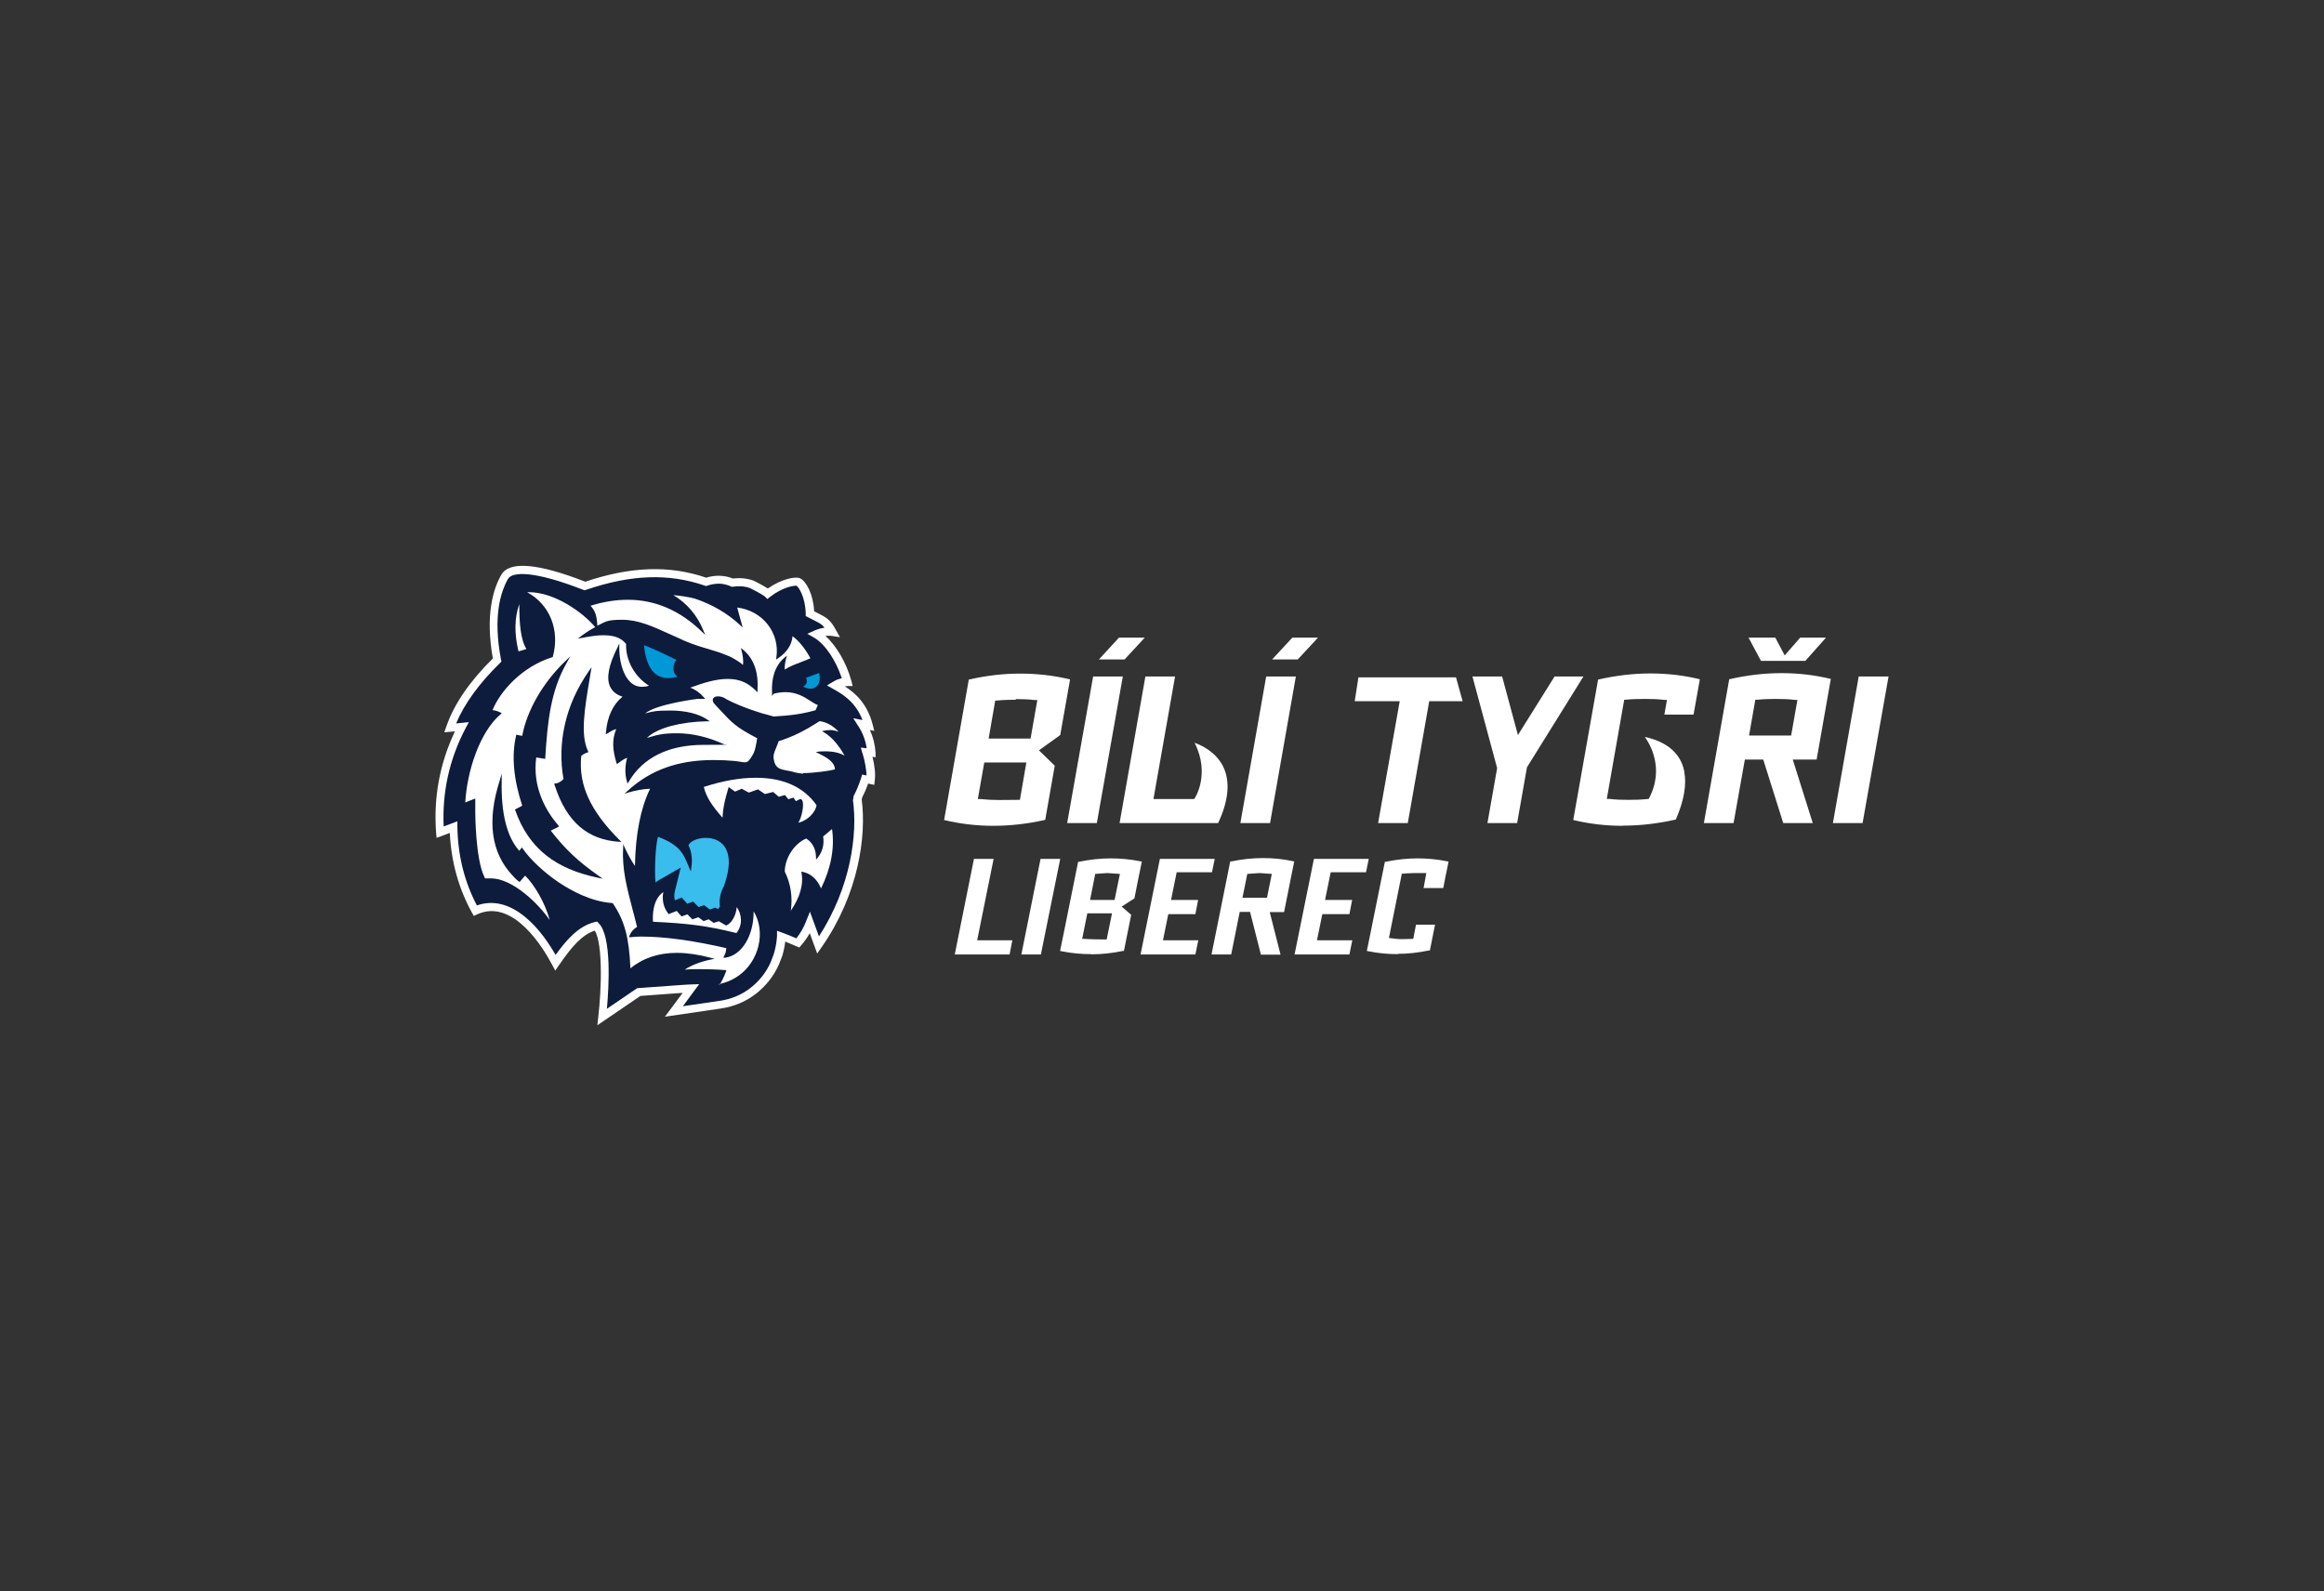
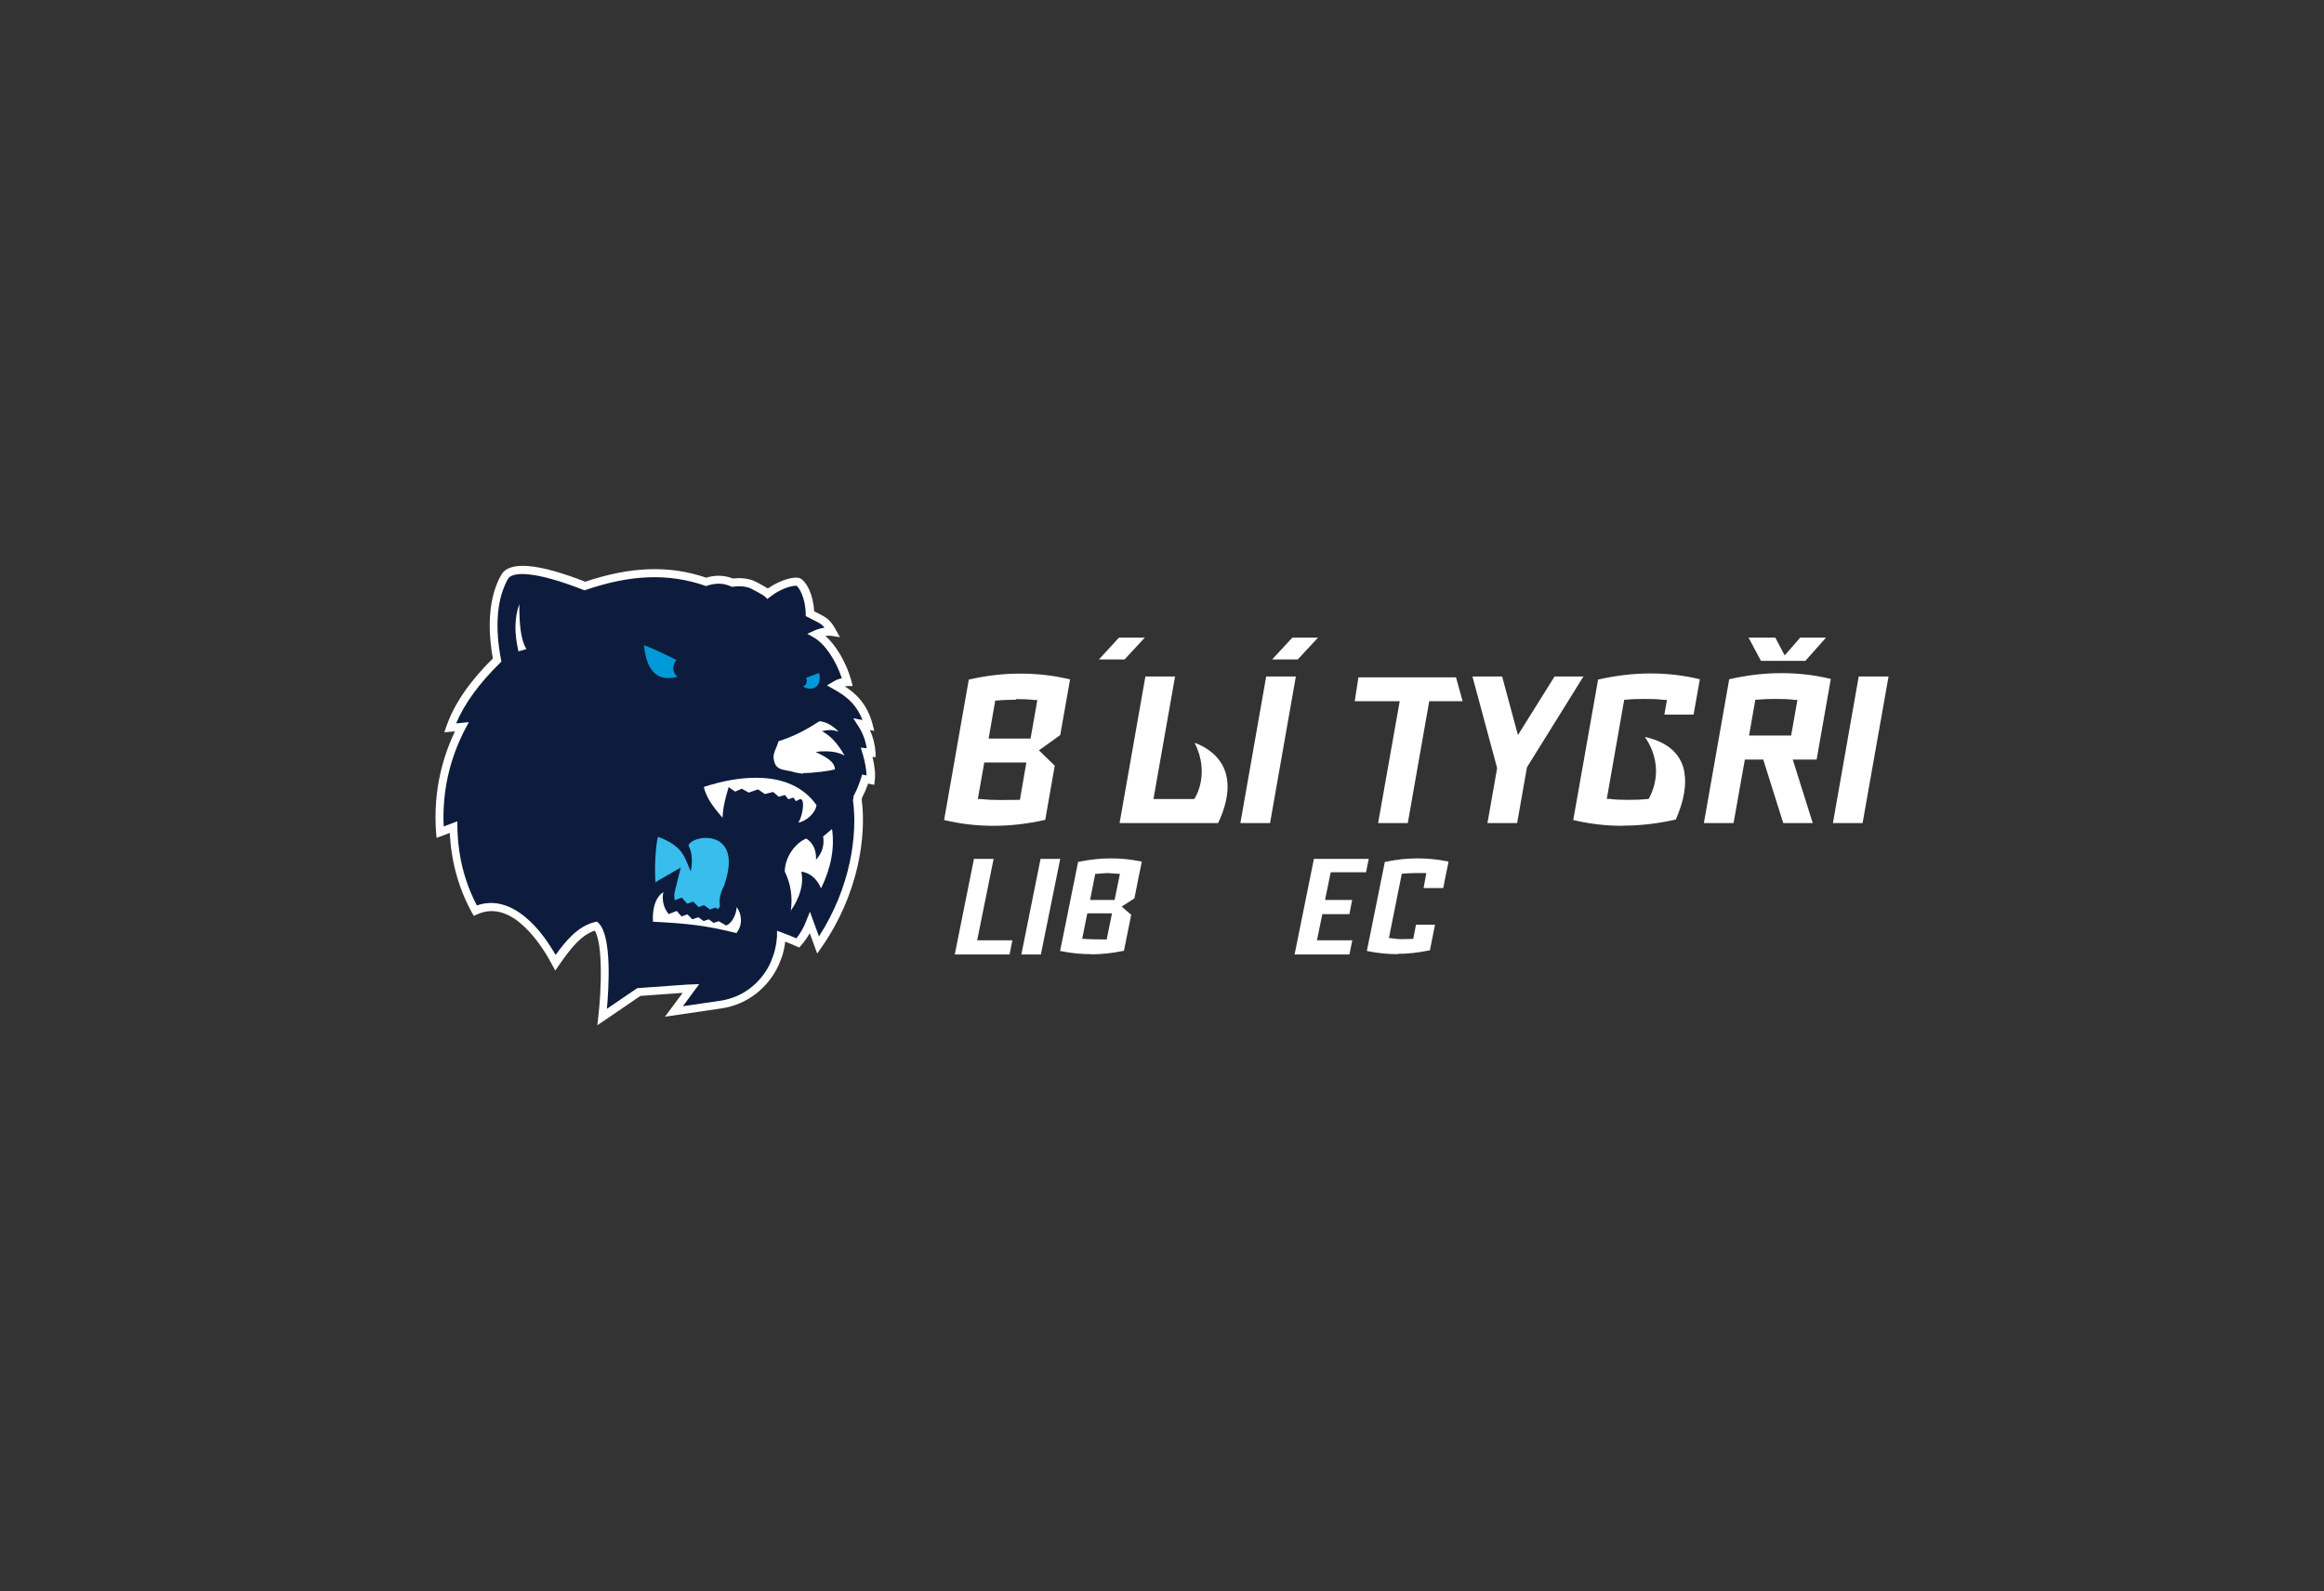
<svg xmlns="http://www.w3.org/2000/svg" id="Vrstva_1" version="1.1" viewBox="0 0 1441 987">
  <rect x="0" y="0" width="1441" height="987" fill="#333333" stroke="none" />
  <g id="Layer_1">
    <path d="M534.8,467.2c1.6,5.4,2.4,10.1,2.5,13.9l-2.7-.6-.7,2.3c-1.3,3.9-2.7,7.5-4.4,10.6l-.2.4h0s-.1,1.3-.2,1.7l-.2.5v.5c2.9,21-1.3,53.7-21.1,84.4l-5.6-15.3-2.5,6.2c-1.4,3.7-3.4,7.1-5.9,10.3-2.8-1.2-5.7-2.4-8.7-3.5l-3.3-1.2v3.5c-.3,3.8-.9,7.5-2.1,11.2l-1.9,5c-2.8,6.2-7.1,11.6-12.4,15.7-5.6,4.4-12.2,7.1-19.4,8.1l-22.6,3.3,10.1-13.7-5.3.2c-1.6,0-3.4.2-5.3.3l-27.8,2-18.8,12.8c1.2-13.3,3.1-45-5.1-53.1l-1-1-1.4.3c-10.2,2.5-17.6,11.1-24.3,20.4-3.9-6.8-10.3-16.5-18.7-23.4-9.9-8.3-20.3-10.8-30.1-7.3-7.7-14.6-11.8-30.9-12.1-48.6v-3.6c0,0-8.5,3.2-8.5,3.2-1-21.2,3.5-41.6,13.4-60.6l2.2-4.1-7.9.8c5.1-12.2,14.2-24.7,27.1-37.4l1-1-.3-1.4c-5-26.3-.3-41.6,4.4-49.9,2.6-4.5,16.2-5.1,46.6,6.8l.9.3.9-.3c27.9-9.5,51.2-10.3,73.6-2.6l.8.3.8-.3c2.4-.8,4.8-1.2,7.2-1.2s4.9.6,7.2,1.6l.6.3h.7c4-.6,7.7-.3,10.9.9,1.2.5,8,4.2,9,5.1l1.6,1.6,1.8-1.4c7.7-6,14.8-7,16.3-6.8,1.4.8,5.5,7.2,5.7,17.3v1.5l1.4.7c1.3.7,2.5,1.3,3.5,1.8,3.6,1.8,5.3,2.7,6.8,4.7-2.1.3-4.2.9-6.3,1.8l-4.4,2,4.2,2.4c6.6,3.8,13.5,13.9,17.2,25.2-2.5.5-4.2,1.4-5.5,2.2l-3.7,2.2,4.2,2.4c5.5,3.1,13.5,7.8,17.8,19.1l-5.7-1.1,3.2,5c2.7,4.2,4.4,8.7,5.1,13.6l-3.6-.4,1,3.6v-.3h0Z" fill="#0d1c3d" fill-rule="evenodd" />
    <path d="M542.9,469.7v.3s.2-.3.2-.3h-.2Z" fill="#fff" fill-rule="evenodd" />
    <path d="M542.9,469.7v-2.7c-.3-5-1.5-9.8-3.5-14.2l2.7.5-1-3.9c-3.4-13.2-11.1-19.8-17.3-23.7.5,0,1.2-.1,1.8-.2h3.1c0-.1-.8-3.2-.8-3.2-3.1-11.3-9.4-21.9-16.1-27.9,1.2-.1,2.5-.2,3.9,0l5.1.8-2.5-4.5c-3.5-6.4-5.8-7.7-11.4-10.5-.7-.3-1.4-.7-2.1-1.1-.5-10.5-4.9-18.6-8.7-20.4-2.9-1.4-11.7.5-20,6.3-2.9-1.8-7.9-4.5-9-4.9-3.8-1.4-8.1-1.8-12.7-1.3-2.7-1.1-5.5-1.6-8.4-1.7-2.7,0-5.4.3-8.1,1.2-22.8-7.8-46.8-7-75,2.5-29.5-11.5-47-12.9-52-4.4-5.1,8.8-10.1,25-5.3,52-14.4,14.2-24.1,28.4-28.8,42.1l-1.3,3.7,6.6-.6c-9.4,19.8-13.3,40.8-11.7,62.7l.3,3.4,8.2-3.1c.9,18,5.5,34.5,13.7,49.4l1.2,2.1,2.1-1c22.4-10.2,41.2,21.3,46.4,31.2l2,3.7,2.4-3.5c7.7-11.2,14.1-18.7,22.1-21.3,1.4,2.3,3.4,8.1,3.7,22.1.3,10.9-.6,23.2-1.5,31.1l-.6,5.5,26.7-18.2,26.2-1.9-11,14.8,34.7-5.1c8.1-1.2,15.4-4.2,21.8-9.2,6-4.7,10.8-10.7,14-17.7l2.1-5.3h0c1-3.1,1.6-6.2,2-9.3,2.4,1,4.7,1.9,6.9,2.9l1.8.8,1.2-1.4c2-2.3,3.8-4.9,5.3-7.5l4.6,12.6,2.8-4c22.8-32.7,27.8-68.6,24.8-91.5.1-.4.2-.8.3-1.3,1.4-2.7,2.6-5.5,3.7-8.6l3.8.8.3-2.8c.5-4,0-8.7-1.4-14.6l2,.3h0ZM533.8,463.8l1,3.6v-.3c1.6,5.4,2.4,10.1,2.5,13.9l-2.7-.6-.7,2.3c-1.3,3.9-2.7,7.5-4.4,10.6l-.2.4h0s-.1,1.3-.2,1.7l-.2.5v.5c2.9,21-1.3,53.7-21.1,84.4l-5.6-15.3-2.5,6.2c-1.4,3.7-3.4,7.1-5.9,10.3-2.8-1.2-5.7-2.4-8.7-3.5l-3.3-1.2v3.5c-.3,3.8-.9,7.5-2.1,11.2l-1.9,5c-2.8,6.2-7.1,11.6-12.4,15.7-5.6,4.4-12.2,7.1-19.4,8.1l-22.6,3.3,10.1-13.7-5.3.2c-1.6,0-3.4.2-5.3.3l-27.8,2-18.8,12.8c1.2-13.3,3.1-45-5.1-53.1l-1-1-1.4.3c-10.2,2.5-17.6,11.1-24.3,20.4-3.9-6.8-10.3-16.5-18.7-23.4-9.9-8.3-20.3-10.8-30.1-7.3-7.7-14.6-11.8-30.9-12.1-48.6v-3.6c0,0-8.5,3.2-8.5,3.2-1-21.2,3.5-41.6,13.4-60.6l2.2-4.1-7.9.8c5.1-12.2,14.2-24.7,27.1-37.4l1-1-.3-1.4c-5-26.3-.3-41.6,4.4-49.9,2.6-4.5,16.2-5.1,46.6,6.8l.9.3.9-.3c27.9-9.5,51.2-10.3,73.6-2.6l.8.3.8-.3c2.4-.8,4.8-1.2,7.2-1.2s4.9.6,7.2,1.6l.6.3h.7c4-.6,7.7-.3,10.9.9,1.2.5,8,4.2,9,5.1l1.6,1.6,1.8-1.4c7.7-6,14.8-7,16.3-6.8,1.4.8,5.5,7.2,5.7,17.3v1.5l1.4.7c1.3.7,2.5,1.3,3.5,1.8,3.6,1.8,5.3,2.7,6.8,4.7-2.1.3-4.2.9-6.3,1.8l-4.4,2,4.2,2.4c6.6,3.8,13.5,13.9,17.2,25.2-2.5.5-4.2,1.4-5.5,2.2l-3.7,2.2,4.2,2.4c5.5,3.1,13.5,7.8,17.8,19.1l-5.7-1.1,3.2,5c2.7,4.2,4.4,8.7,5.1,13.6l-3.6-.4h0Z" fill="#fff" fill-rule="evenodd" />
    <path d="M406.5,547.6c-.8-7-.1-23.4,1.5-28.6,15.9,6,16.3,12.6,20.3,21.5,1.3-6.4.8-11.8-1.4-16.2,2.7-7,34.8-10.8,22,25.2-2.8,5.3-3,9.3-2.5,12.9-.4.5-.9,1-1.4,1.5h0l-1.4-1-3.4,1.2-3.7-2.7-3.3,1.2-3.4-3.4-3.7,1.3-3.4-3.8-4.3,1.7v-.2c-.4-1.6-.4-3.4,0-5.2l3.7-14.9-13.4,7.7c-.9.5-1.7,1.1-2.5,1.7h.1c0,0,0,0,0,0Z" fill="#38bded" fill-rule="evenodd" />
    <path d="M326.5,402.5c-5.9,1.8-5,1.5-5,1.5-2.7-11.2-2.5-20.9.5-29.3,0,11.6.7,21.9,4.4,27.8Z" fill="#fff" fill-rule="evenodd" />
    <path d="M399.3,400.2c1.6,16.4,8.6,22.9,20.9,19.5-1.2-.7-2-1.8-2.4-3.2-.7-2.4,0-5.1,1.6-7.2-9.8-4.8-16.5-7.9-20-9.1h0Z" fill="#0099d7" fill-rule="evenodd" />
    <path d="M507.9,417.3c2,8.5-3.9,12-10,8.5.7-.2,1.3-.7,1.8-1.4.8-1.2.8-2.7.1-4,3.9-1.4,0,0,8.1-3h0c0,0,0,0,0,0Z" fill="#0099d7" fill-rule="evenodd" />
    <path d="M495,510.3c2.2-3.4,3.7-11.2,2.5-13.7-.3-.8-.8-.9-1.2-.9s-.5,0-.8.2l-2,1-1.5-2.2-3.2,1-2.1-2.6-3.8,1.1-3.5-3-5.1,1.3-4.3-2.9-5.7,2-4.4-2.4-4.1,1.8-4-2.8-1.4,4.9c-.7,2.5-1.2,4.7-1.6,6.9-.4,2.3-.7,4.7-.8,7.2-3.6-4.2-6.2-7.5-8-10.5s-2.9-5.7-3.6-8.6c11.6-3.8,22.4-5.7,32.3-5.7,17,0,29.6,5.7,37.6,17-.9,5.3-6.4,9.8-11.3,10.9h0c0,0,0,0,0,0Z" fill="#fff" fill-rule="evenodd" />
    <path d="M490.3,565.2c1.3-8.8,0-17.1-3.7-24.6,0-8.4,6-17.5,13.3-20.5,4,2.5,6.1,6.7,6.1,12.2v.9l.6-.7c3.3-3.9,4.6-8.5,3.8-13.7l5.5-4.6c1.7,11.8-.6,24.1-6.8,36.8-2.5-5.8-6.4-9.3-11.7-10.3h-.5c0,0,0,.3,0,.3,1.5,7.4-.8,15.6-6.8,24.2h.1c0,0,0,0,0,0Z" fill="#fff" fill-rule="evenodd" />
    <path d="M456.5,578.7c-18.6-4.7-31-6-51.6-7-.3-3.6-.3-13.9,6.4-18.4-1,4.9.2,9.9,3.2,13.5v.2c.1,0,5.1-2,5.1-2l3,3.4,3.6-1.3,3.1,3.1,3.7-1.3,3.3,2.4,3.1-1.1,3.1,2.2,3.2-1,4.5,2.6h.1c3.3-1.2,6.2-6.4,6.5-11.4,3.1,4.2,4,11-.3,16.3h0c0,0,0,0,0,0Z" fill="#fff" fill-rule="evenodd" />
    <path d="M498,479.9c-2.3-.3-3.8-.5-4.9-.8-1.9-.6-3.7-1-5.2-1.2-4.3-.8-7.2-1.4-8.1-6.8-.5-2.7.2-4.2,1.4-7.2.5-1.1,1-2.5,1.6-4.2,9.4-2.9,17-7,25.4-12.4,4.2.5,8.1,2.7,11.8,6.5-1.6-.5-3.3-1-5.2-1s-2.7.2-4.3.5l-.8.2.7.4c6.2,3.5,10.5,9.8,13.3,14.8-3-1.8-7.1-2.7-11.9-2.7s-3.2.1-4.9.3h-1.1c0,.1,1,.6,1,.6,5.5,2.7,10.8,5.6,10.9,10.3-2.6.8-12.9,2.3-19.8,2.3h0v.5h-.2Z" fill="#fff" />
-     <path d="M300.3,543.8c-5.5-11.1-5.6-39.5-5.6-39.5v-9l-.9.3s-1.8.7-5.3,2.1c1-18.9,8.8-43.6,21.9-54.7l.7-.6-.8-.5s-2-1.1-4.9-1.5c4.8-11.8,18.4-27,37.1-32.8h.3v-.4c4.5-16.5-2-32.4-16-39.9h1.2c15.8,0,33.4,12.5,40.9,21.5l.2.2c-2.8,1.4-5.6,3.2-8.6,5.4l-2.2,1.7,2.7-.5c5.1-1,9.5-1.6,13.2-1.6,8.6,0,11.8,2.8,14,5.4-.3,10.2,5.2,20.2,14.2,25.9-1.5.5-2.9.7-4.3.7-2.9,0-5.5-1.1-7.6-3.3-4.9-5-6.6-14.4-6.5-21v-2.6l-1.1,2.4c-5.5,10.9-7.1,19.1-4.6,24.4,1.4,2.9,4,5.1,7.7,6.2-6.1,5-9.4,12.4-10.3,22.1v1.2l1.3-.7c1.8-1.2,3.4-2.1,5.1-2.5-2.9,7-2.1,13.5.1,20.8l.3.9.8-.5c2.1-1.6,3.8-2.8,5.6-3.4-1.2,3.8-1.7,9.6-.2,14.6l.4,1.4.8-1.2c8.7-14.9,24.7-22.8,46.2-22.8s13-.3,13-.3c-10-4.6-19.9-6.9-29.3-6.9s-12.2,1-18.7,2.9c3.1-3.1,8.3-5.6,15.2-7.5,6.6-1.7,14.3-2.7,21.7-2.8h2.1l-1.6-1.1c-5.3-3.6-13.4-5.6-22.9-5.6s-10.9.6-15.6,1.8c7.2-5.9,32.3-9,32.3-9h5l-.9-1c-2.3-2.7-5-4.7-8.4-6,7.6-2.7,15.5-5.4,23.1-5.4s12.7,2.4,17.6,7.3l1,1v-1.4c.7-11.1-2.3-19.4-8.7-24.8l-1.6-1.3.5,2c.8,3.1,1.1,6,.8,8.5-2.5-2.1-5.4-3.8-8.2-5.2-5.4-2.3-9.1-3.4-13.1-4.6-4.1-1.2-8.8-2.5-16.1-5.6h.2c-3-1.3-5.9-2.6-8.7-3.9-9.8-4.5-19.1-8.7-28.9-8.7s-10.3,1.2-15.5,3.7v-.2c-.5-6.6-1.2-8.6-4.2-12.2,8-2.5,15.7-3.7,23.1-3.7,16.9,0,32.3,6.6,45.8,19.7l2.2,2.1-1.2-2.8c-3.8-9.4-10.1-16.8-18.6-21.9,5.1.5,9.7,1.2,13.4,2.2,10.9,3.7,20.3,9.2,28,16.4l1.6,1.5-3.4-12.4c7.8,1,14.5,4.8,19,10.6,4.4,5.7,6.4,12.9,5.3,20.3l-.2,1.4,1.2-.8c5.5-3.6,8.7-8.6,9-13.7,3.8,2.7,7.9,7.7,11.1,13.7-1.8.8-3.8,1.6-5.9,2.4-3.4,1.3-7,2.6-10,4.6-.1-2,.1-4.2.8-6.6l.5-2-1.6,1.3c-5.5,4.8-8.1,12-7.6,21.7v.8h0v1.2l1-1.4c2.6-.7,5.1-1,7.4-1,6.9,0,11.6,3,15.3,5.4,1.7,1.1,3.3,2.1,4.7,2.6l-1.4,3.2c-8.8,2.5-15.9,3.3-26,3.9-2.2-.6-4-1.1-5.7-1.6h-.2s-13.1-3.7-23.4-9.1c-1.3-1.1-3.4-1.8-5.1-1.8s-2.6.5-3.1,1.3c-.3.5-.5,1.4.3,2.8h0c1.1,1.3,2.1,2.3,3.1,3.4h0c8.7,9.4,10.5,11.4,23.9,18.5-.2,1.1-.4,2.1-.5,2.9-.7,3.5-1,5.1-2.1,7.1-2.5,4.4-3.5,4.9-5,4.9s-1.5-.1-2.6-.3c-1-.1-2.1-.3-3.6-.5-4.5-.4-9-.6-13.1-.6-22.2,0-39.2,6.1-53.4,19.1l-2,1.8,2.6-.8c4.2-1.2,8.7-2.1,13.3-2.3-5.9,12.2-9,27.8-9.4,47.9-2.3-3.4-4.4-7.2-6.2-11.1l-1.1-2.4v2.6c-.8,12.7,2.4,24.7,5.7,37.4,1,3.7,2,7.5,2.9,11.3-2.3,1.4-3.8,3.2-4.6,5.3l-.4,1.1h1c2.1-.3,4.2-.4,6.4-.4,14.9,0,32.6,2.5,53,7.2h0c-.3,1,0,2.4-1.4,4.8l-.5,1.1h1.2c10.3-1.4,17.7-13.7,17.6-28.7,4.5,7.2,5.1,17,1.5,26-4.1,10.1-12.5,17-23.1,19.1l.4.4c2.6-3.6,4.2-8.7,4.2-8.7v-.4c0,0-.5,0-.5,0-3.2-.3-6.3-.4-9.3-.5-2.1,0-4.2-.1-6.2-.1-3.2,0-6.4,0-9.7.3,4.1-2.7,9.4-4.8,15.9-6.2l2.6-.5-2.6-.7c-7.5-2-14.6-3-20.9-3-11.2,0-20.9,3.2-28.7,9.6-.8-19-3.6-29.5-10.8-40.2l-.2-.3h-.3c-13-.9-25.2-7.5-33.1-12.8-9.1-6.1-17.7-14.2-22.4-21l-.5-.7-.5.7c-.3.4-.7.9-1.1,1.4-7.7-8.6-11.4-23.3-10.9-43.8v-4.1l-1.2,4.2c-8.1,25.1-5.4,44.9,7.9,59,1.2,1.4,2.5,2.7,3.9,3.7l.5.3.4-.4c.5-.6,1.1-1.3,1.6-1.9.5-.6,1-1.2,1.4-1.6,5.5,5.3,12.6,17.1,15.2,27.5-7.5-10.9-23.4-25.8-36.4-25.8h-3.6l-.3-.5h0ZM319.3,502.1l.2.5c4.2,12,10.6,21.2,19.5,28.2,8.2,6.4,18.5,10.8,31.7,13.6l3,.6-2.5-1.8c-12.7-8.9-20.6-16.3-29.7-28l5.2-2.6-.5-.6c-7.7-9-16.2-23.7-13.7-42.2l5.6.9v-.7c1.4-22.6,3.3-41.4,13.4-59.1l2.1-3.8-3.1,3c-13.9,13.3-23.8,30.6-26.7,46.3-1-.2-3.8-.7-3.8-.7v.6c-2.9,12.3-1.6,26.9,3.8,43.4l-4.5,2.4h.1ZM344.1,487.5c7.3,22.4,20.4,33.3,39.6,34.6h1.7c0,.1-1.2-1-1.2-1-18.3-18.3-25.6-34.4-23.8-52.3.5-.4,1.8-1.4,3.8-2.1l.7-.2-.3-.6c-4.8-10.2-2.2-25.8,1.1-45.5l1.1-6.6-1.6,2.3c-7.3,10.5-12.4,21.7-15,33.5-2.5,11.1-2.8,22.5-.8,33.6-2.6,2.6-4.5,2.7-4.9,2.7h-.7v.8l.2.8h0Z" fill="#fff" />
    <polygon points="922.3 510.5 928.3 476.4 913 419.6 931.4 419.6 941.2 455.9 963.9 419.6 981.8 419.6 946.8 475.9 940.7 510.5 922.3 510.5" fill="#fff" />
    <polygon points="854.5 510.5 867.9 434.9 840 434.9 842.3 420.1 902.8 420.1 906.9 434.9 886.2 434.9 872.9 510.5 854.5 510.5" fill="#fff" />
    <path d="M1105.7,510.5l-12.4-39.4h-11.4l-7,39.4h-18.4l15.7-89.2c10.9-2.5,21.8-3.8,32.4-3.8s20.7,1.2,30.6,3.6l-8.8,50h-14.8l12.4,39.4h-18.3ZM1101.1,433.5c-3.8,0-7.6.1-11.4.5h-1.3l-3.9,22.2h26.1l3.9-22.1h-1.6c-3.9-.5-7.8-.6-11.7-.6h-.2Z" fill="#fff" />
-     <polygon points="661.7 510.5 677.8 419.6 696.2 419.6 680.1 510.5 661.7 510.5" fill="#fff" />
    <polygon points="769.1 510.5 785.1 419.6 803.5 419.6 787.5 510.5 769.1 510.5" fill="#fff" />
    <polygon points="1136.5 510.5 1152.5 419.6 1171 419.6 1154.9 510.5 1136.5 510.5" fill="#fff" />
    <path d="M615.9,512.2c-10.4,0-20.6-1.2-30.5-3.6l15.3-87.1c10.6-2.4,21.1-3.7,31.3-3.7h1c10.4,0,20.6,1.2,30.5,3.6l-3.1,17.6-3,16.9-13.2,9.5,9.8,9.5-5.9,33.6c-10.9,2.5-21.8,3.7-32.3,3.7h0c0,0,0,0,0,0ZM606.3,495.6h1.6c3.8.4,7.7.6,11.6.6s11.8-.1,11.8-.1h1.1c0,0,4-23.2,4-23.2h-26.1l-4,22.7h0,0ZM629.8,434c-3.9,0-7.8.1-11.6.5h-1.1l-4.1,23.6h26l4.2-23.9h-1.6c-3.9-.5-7.8-.6-11.7-.6h0v.5Z" fill="#fff" />
    <polygon points="681.4 409 693.8 395.5 709.8 395.5 697.3 409 681.4 409" fill="#fff" />
    <polygon points="788.8 409 801.3 395.5 817.2 395.5 804.7 409 788.8 409" fill="#fff" />
    <polygon points="1091.9 409.9 1084.2 395.5 1100.8 395.5 1106.6 406.5 1116.2 395.5 1132.2 395.5 1119.4 409.9 1091.9 409.9" fill="#fff" />
    <path d="M1006.1,512.2c-10.4,0-20.7-1.2-30.6-3.6l15.4-87.1c11-2.5,21.8-3.8,32.5-3.8s20.7,1.2,30.6,3.6l-3.9,21.9h-18.1l1.6-9.1h-1.6c-4-.5-8-.6-12-.6s-8.1.1-12.2.5h-.7l-10.8,61.5h1.6c3.8.5,7.7.6,11.7.6s7.9-.1,11.8-.5h.8l.4-.7c.1-.2,3.1-5.3,4-12.8.7-6.2,0-15.4-6.7-25,3.1.6,8,2,12.7,4.8,6.4,3.9,10.3,9.4,11.7,16.3v.3c1.6,8.1-.1,18.1-5.2,29.8-11,2.5-22,3.8-32.7,3.8h-.1c0,0,0,0,0,0Z" fill="#fff" />
    <path d="M694.2,510.5l16-90.9h18.4l-13.4,76h25.2l.4-.5c.1-.1,9.8-15-.1-34.4,4.6,1.6,13.3,5.9,17.7,14.7,4.5,9.2,3.5,21-3.1,35.1h-61.2q0,0,0,0Z" fill="#fff" />
-     <path d="M781.8,592l-6.7-26.4h-6.4l-5.3,26.4h-12.2l9.6-47.7,2-10h.6c6.7-1.4,13.3-2.1,19.7-2.1s12.4.6,18.4,1.9l1,.2-2,9.8-4.3,21.6h-8.9l6.7,26.4h-12.2s0,0,0,0ZM781,541.5c-2.4.2-7.2.5-7.2.5h-.4l-3,14.8h15.2l3-14.8h-.5l-7.1-.5h0Z" fill="#fff" />
    <polygon points="592 592 603.9 532.7 616.1 532.7 605.9 583.2 627.7 583.2 626 592 592 592" fill="#fff" />
    <polygon points="633.3 592 645.2 532.7 657.4 532.7 645.4 592 633.3 592" fill="#fff" />
-     <polygon points="707.2 592 719.2 532.7 753.2 532.7 751.5 541 729.6 541 726.1 558.2 742.9 558.2 741.2 567 724.4 567 721.1 583.2 743 583.2 741.2 592 707.2 592" fill="#fff" />
    <polygon points="802.7 592 814.7 532.7 848.7 532.7 847 541 825.1 541 821.6 558.2 838.4 558.2 836.7 567 819.9 567 816.6 583.2 838.5 583.2 836.7 592 802.7 592" fill="#fff" />
    <path d="M676.6,591.8c-6.2,0-12.4-.6-18.3-1.8l-1-.2,2-9.7,7.2-35.7,2-9.9h.6c6.6-1.4,13.3-2.1,19.6-2.1s12.4.6,18.3,1.8l1,.2-2,9.7-2.6,13.1-7.9,5.1,5.9,5.1-4.5,22.4h-.6c-6.6,1.4-13.3,2.1-19.6,2.1h0ZM671,582.3h.6s4.7.3,7.1.3,7.2.1,7.2.1h.3l3.3-16.2h-15.3l-3.2,15.8h0ZM686.6,541.5c-2.4.2-7.2.5-7.2.5h-.3l-3.2,16.2h15.2l3.3-16.2h-.6l-7.1-.5h0Z" fill="#fff" />
    <path d="M866.8,591.8c-6.2,0-12.4-.6-18.3-1.8l-1-.2,2-9.7,7.2-35.7,2-9.9h.6c6.6-1.4,13.3-2.1,19.6-2.1s12.4.6,18.3,1.8l1,.2-2,9.7-1.3,6.7h-12.2l1.7-9.3h-.5s-4.7,0-7.1,0-7.2.4-7.2.4h-.4l-8,39.9h.5s4.7.7,7.1.7,7.2-.2,7.2-.2h.3l1.7-8.8h11.8l-3.2,16h-.6c-6.6,1.4-13.1,2.1-19.4,2.1h.1v.3h.2Z" fill="#fff" />
  </g>
  <rect width="1441" height="987" fill="none" />
</svg>